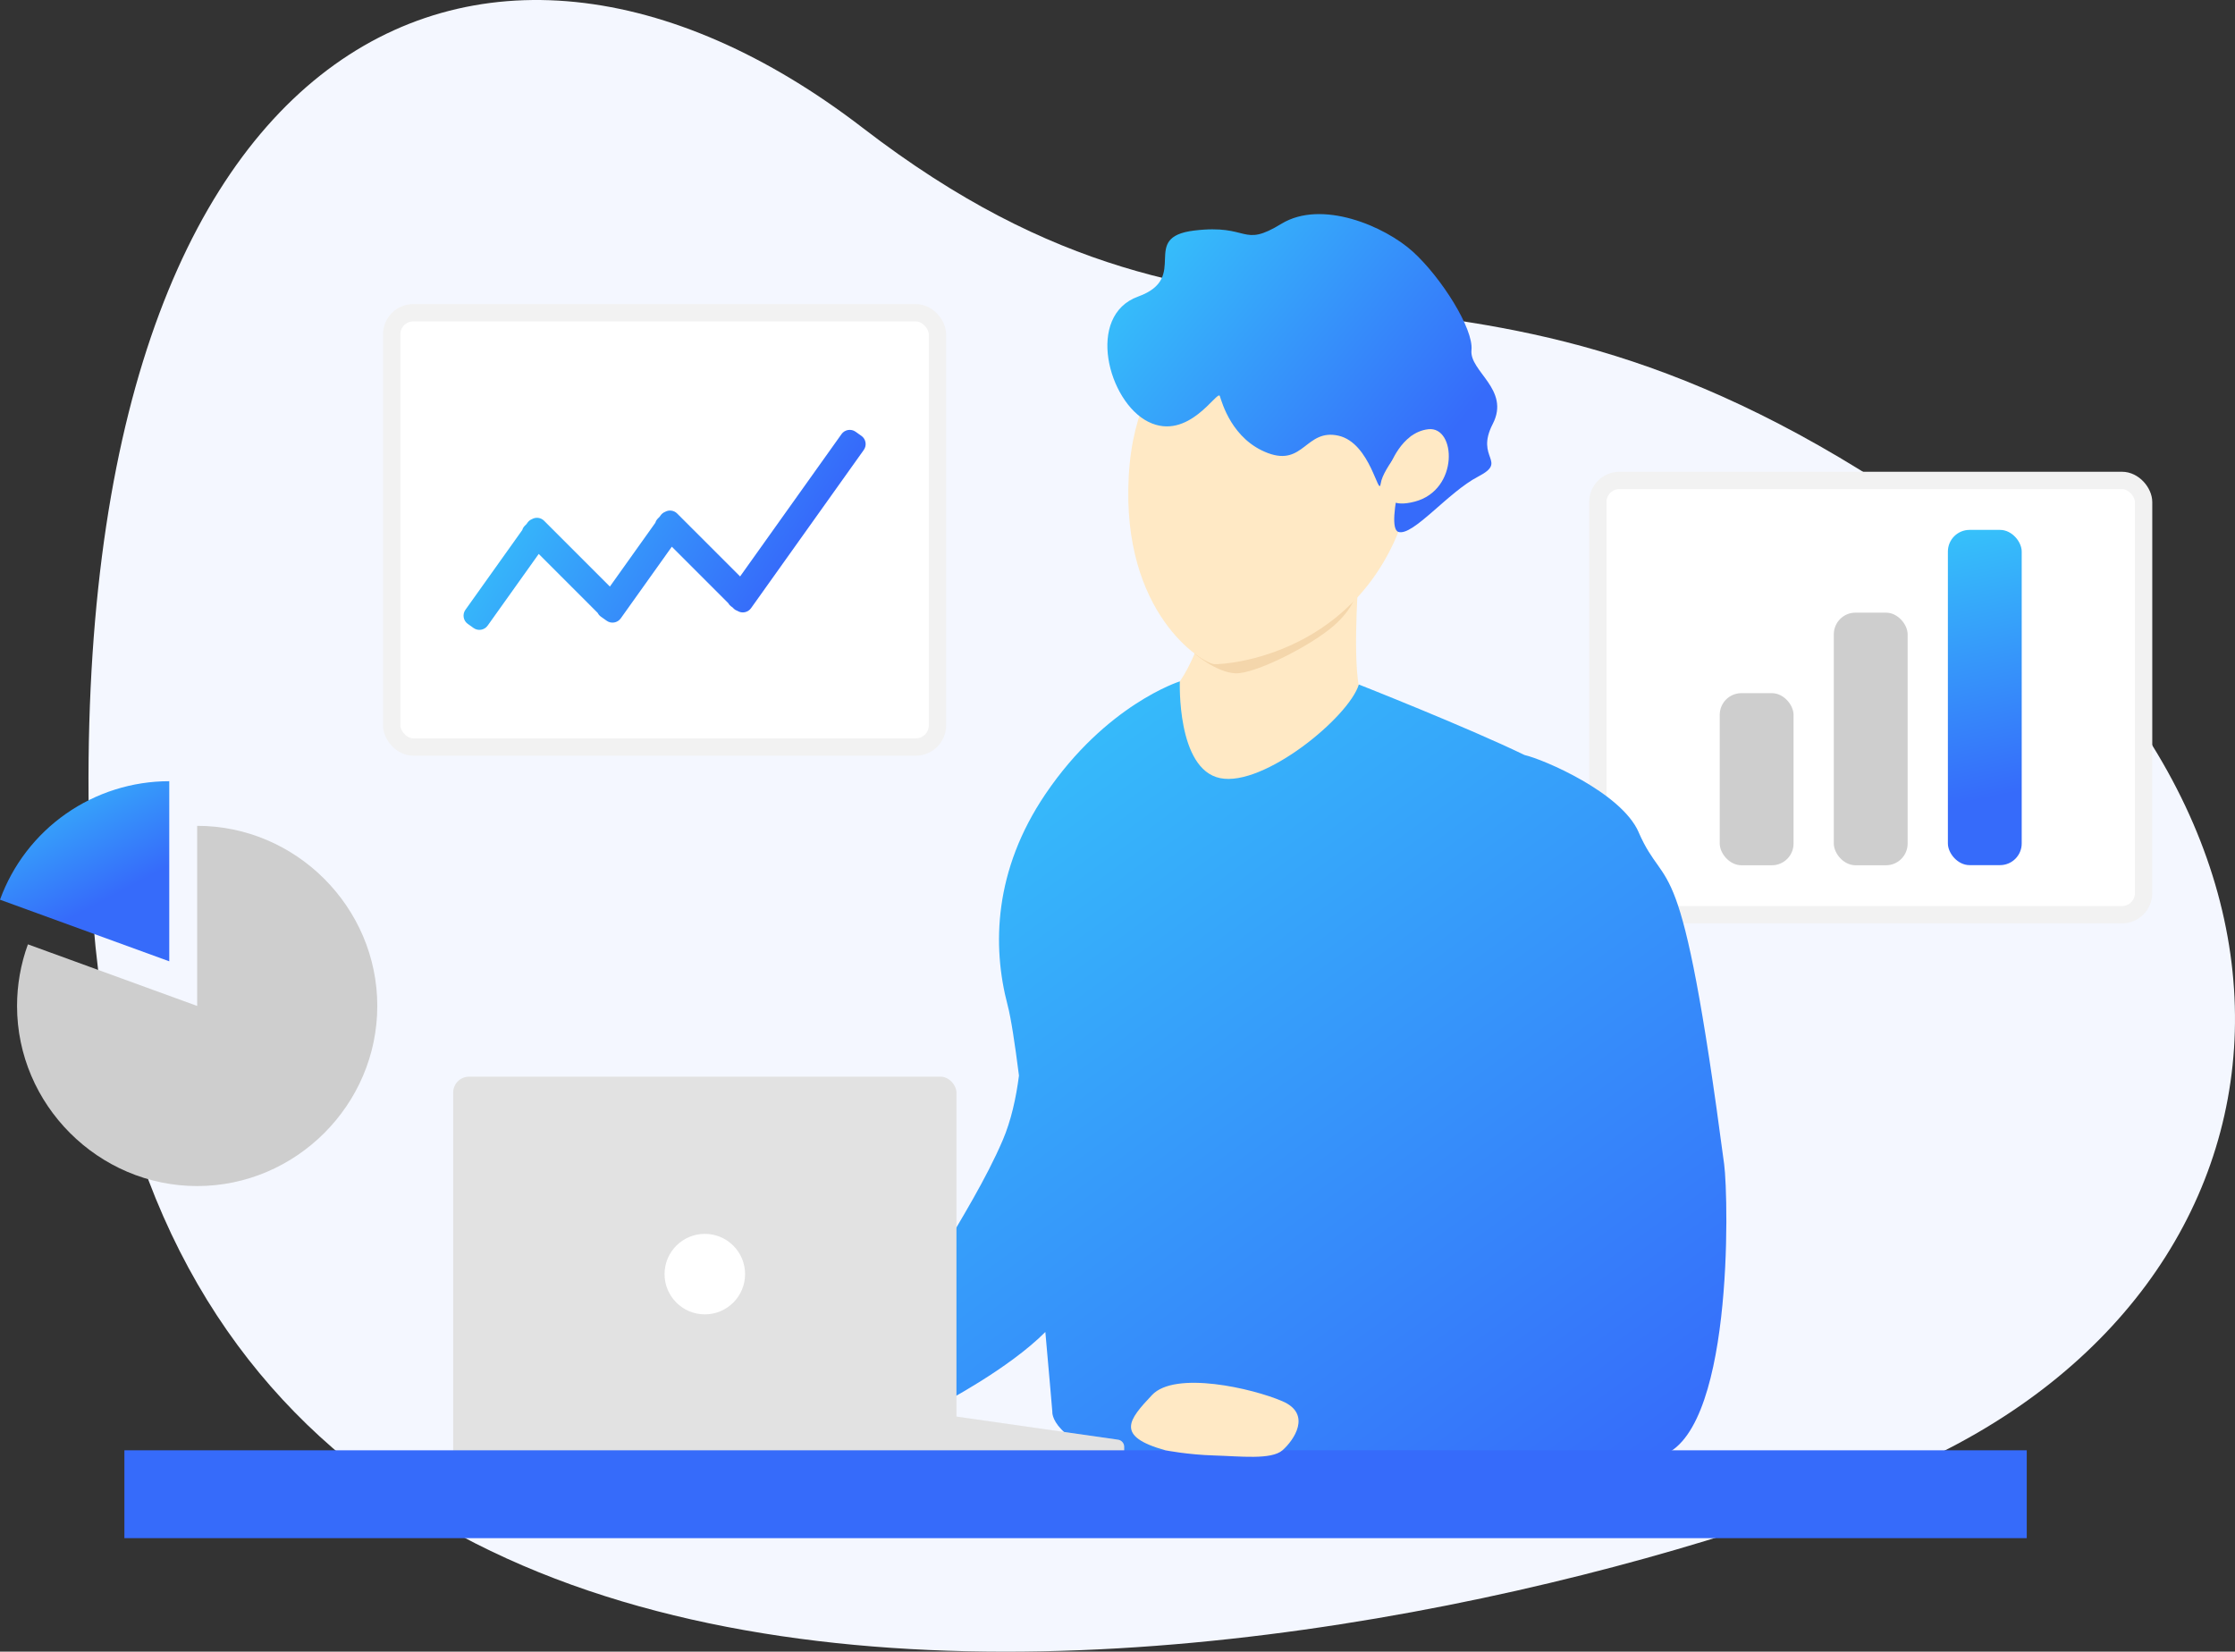
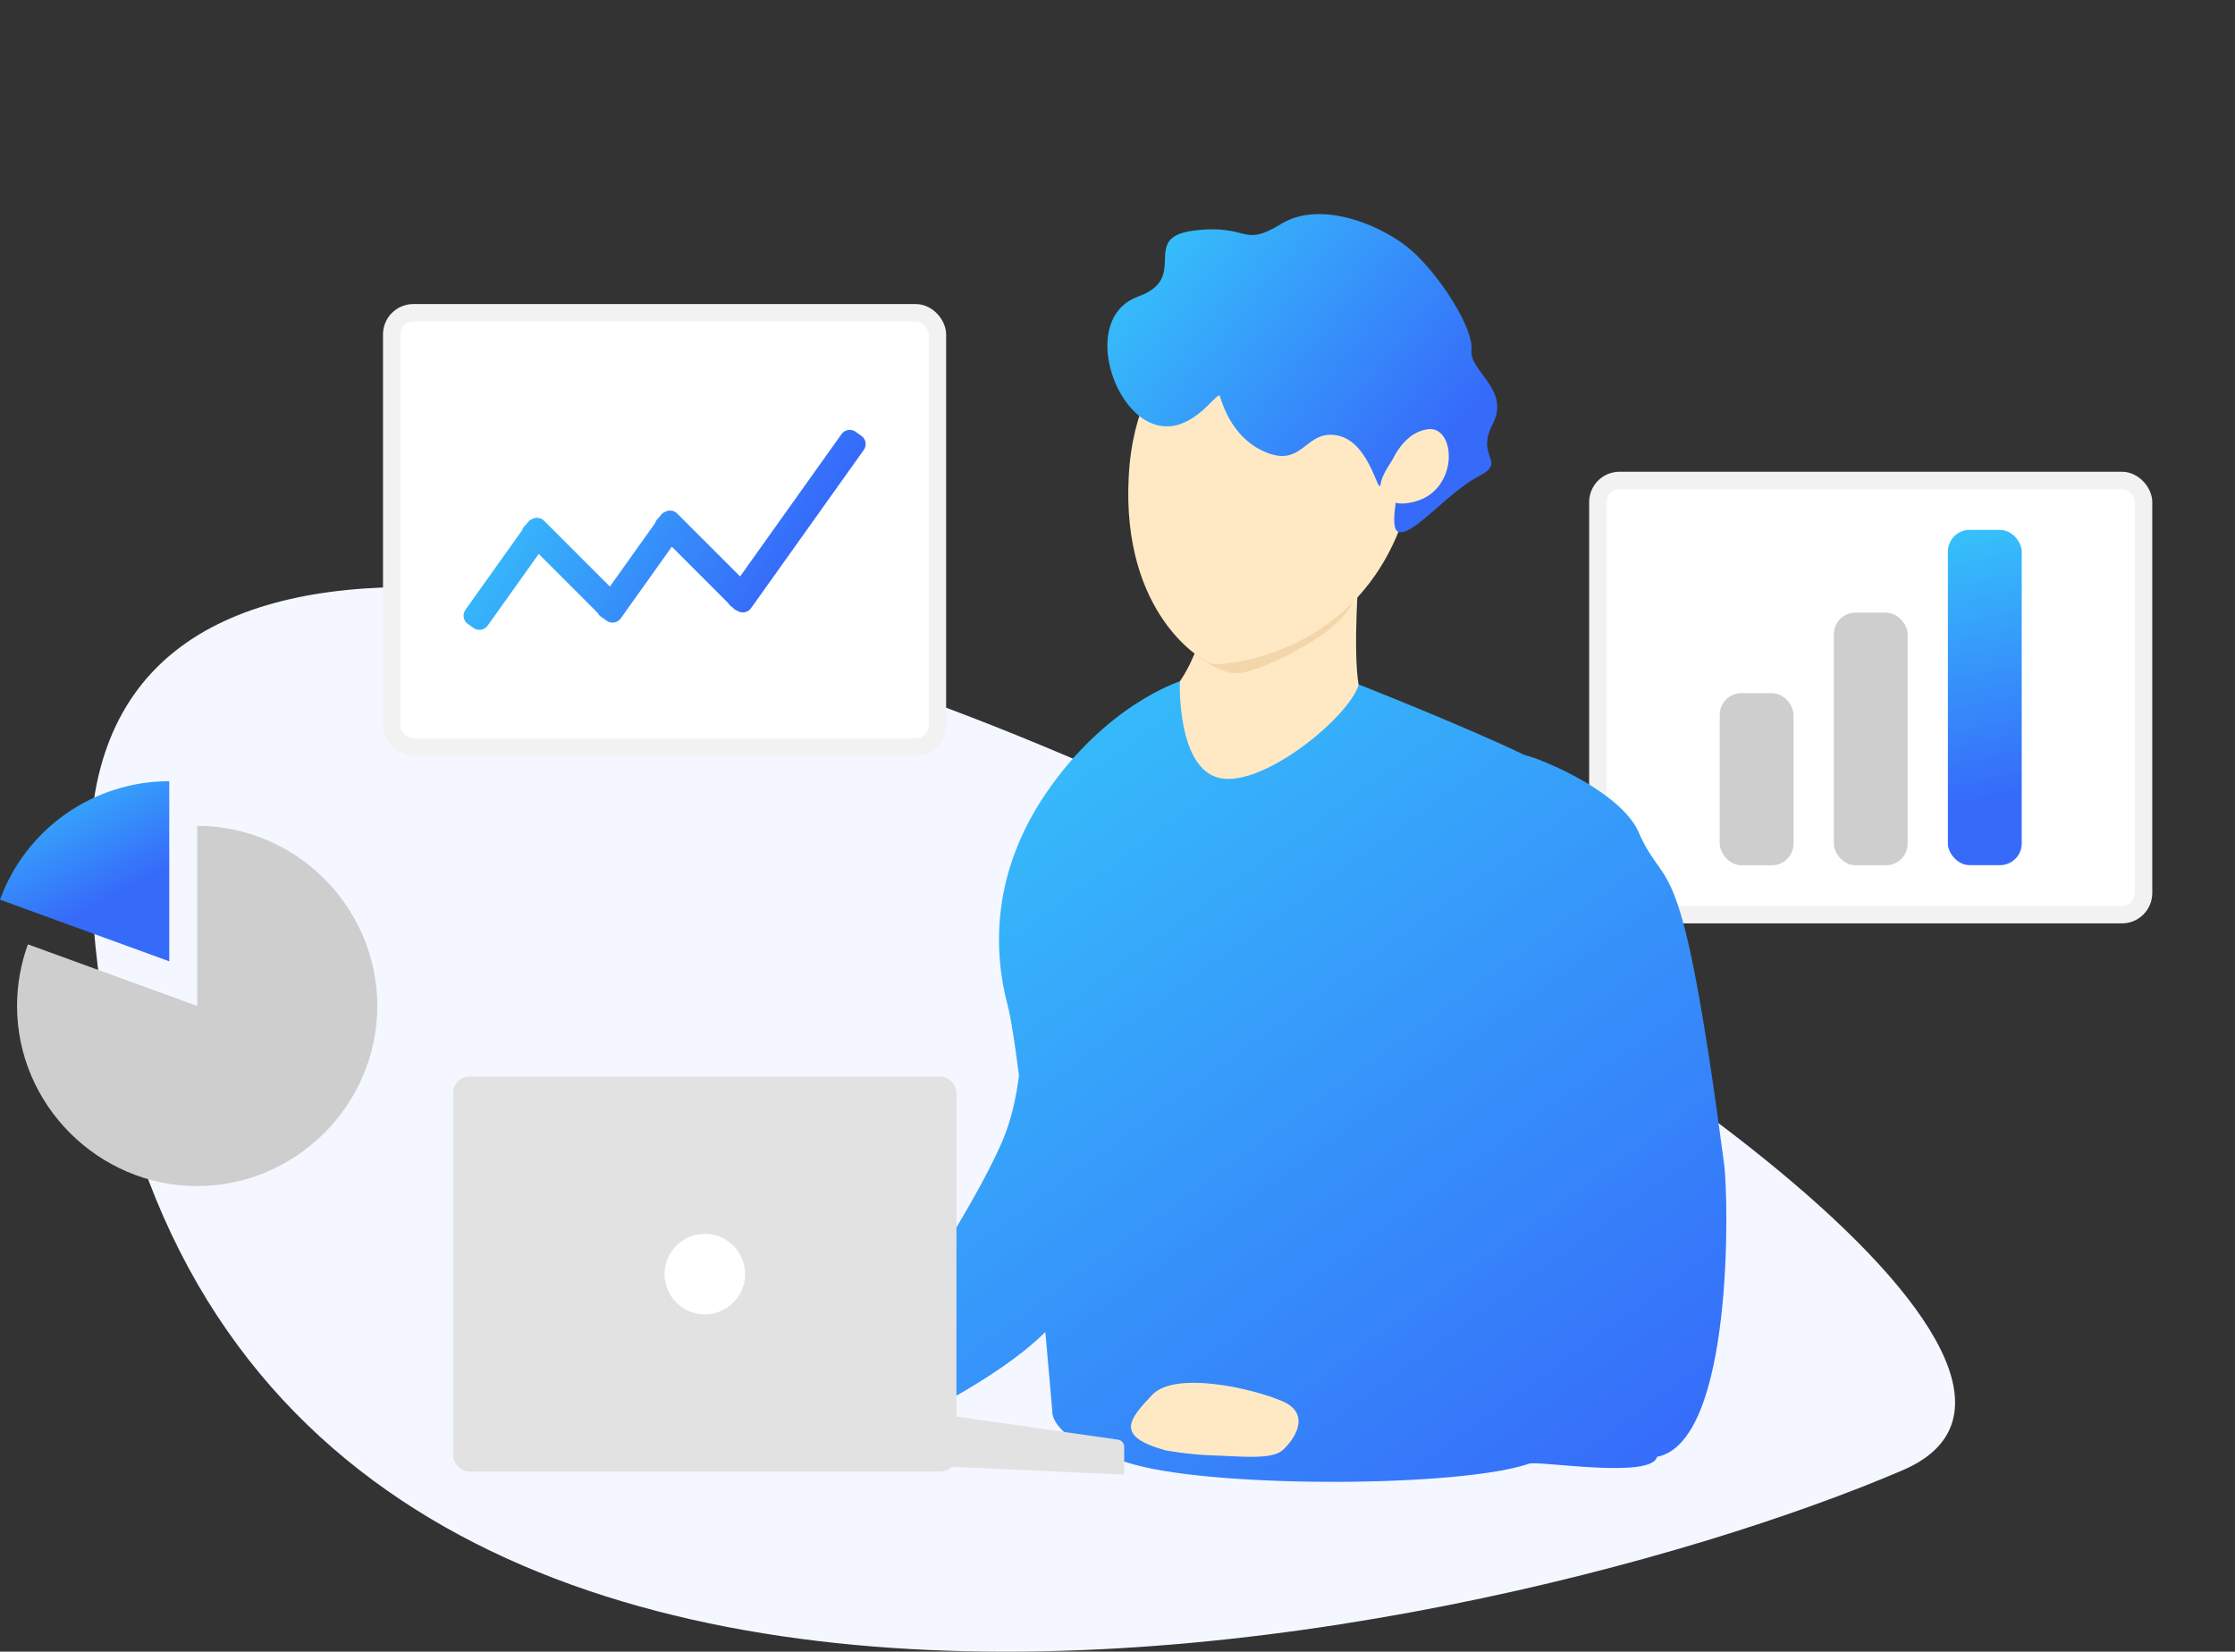
<svg xmlns="http://www.w3.org/2000/svg" xmlns:xlink="http://www.w3.org/1999/xlink" viewBox="0 0 1547.17 1143.44">
  <rect x="0" y="0" width="1547.17" height="1143.44" fill="#333333" stroke="none" />
  <defs>
    <style>.i,.j{fill:#fff;}.k{fill:#f4d6ab;}.l{fill:#e2e2e2;}.m{fill:url(#f);}.n{fill:#ffe9c5;}.o{fill:url(#g);}.p{fill:url(#h);}.q{fill:url(#d);}.r{fill:url(#e);}.s{fill:#366bfa;}.t{fill:#cecece;}.u{fill:#f4f7ff;}.j{stroke:#f2f2f2;stroke-miterlimit:10;stroke-width:12px;}</style>
    <linearGradient id="d" x1="1349.06" y1="360.18" x2="1396.67" y2="594.76" gradientTransform="matrix(1, 0, 0, 1, 0, 0)" gradientUnits="userSpaceOnUse">
      <stop offset="0" stop-color="#36c5fa" />
      <stop offset=".81" stop-color="#366bfa" />
    </linearGradient>
    <linearGradient id="e" x1="662.46" y1="461.66" x2="1097.65" y2="1061.28" gradientTransform="matrix(1, 0, 0, 1, 0, 0)" gradientUnits="userSpaceOnUse">
      <stop offset="0" stop-color="#36c5fa" />
      <stop offset="1" stop-color="#366bfa" />
    </linearGradient>
    <linearGradient id="f" x1="788.73" y1="153.9" x2="990.02" y2="318.03" xlink:href="#e" />
    <linearGradient id="g" x1="355.32" y1="301.01" x2="572.1" y2="437.27" xlink:href="#d" />
    <linearGradient id="h" x1="26.22" y1="521.05" x2="98.25" y2="656.34" gradientTransform="matrix(1, 0, 0, 1, 0, 0)" gradientUnits="userSpaceOnUse">
      <stop offset="0" stop-color="#36c5fa" />
      <stop offset=".73" stop-color="#366bfa" />
    </linearGradient>
  </defs>
  <g id="a" />
  <g id="b">
    <g id="c">
      <g>
-         <path class="u" d="M62.56,604.41c29.93,748.24,962.26,538.84,1254.55,413.42s320.87-459.87,0-673.55-454.44-51.48-719.78-255.67S39.33,23.77,62.56,604.41Z" />
+         <path class="u" d="M62.56,604.41c29.93,748.24,962.26,538.84,1254.55,413.42S39.33,23.77,62.56,604.41Z" />
        <g>
          <g>
            <rect class="j" x="1106.09" y="332.59" width="377.81" height="300.67" rx="15" ry="15" />
            <g>
              <rect class="t" x="1190.48" y="479.87" width="51.1" height="119.14" rx="15" ry="15" />
              <rect class="t" x="1269.45" y="424.13" width="51.1" height="174.89" rx="15" ry="15" />
              <rect class="q" x="1348.42" y="366.84" width="51.1" height="232.09" rx="15" ry="15" />
            </g>
          </g>
          <path class="n" d="M940.17,404.35s-4.62,64.04,2.75,78.3c7.37,14.26,29.88,68.42-54.11,85.31-83.99,16.89-92.95-75.61-79.51-87.49,13.43-11.88,29.39-48.83,24.88-73.02-4.51-24.19,106-3.1,106-3.1Z" />
          <path class="r" d="M1134.35,576.12c-11.95-27.42-66.02-50.5-78.97-53.42-40.33-19.5-114.73-48.82-114.73-48.82-6.94,22.67-65.83,71.01-96.03,64.82-30.19-6.19-27.88-66.99-27.88-66.99,0,0-51.06,15.98-93.08,78.09-35.61,52.65-36.98,105.03-26.14,146.07,2.3,8.7,5.01,26.35,7.86,48.77-2.03,15.77-5.52,31.3-11.22,44.65-22.71,53.16-70.34,114.03-68.65,136.26,1.69,22.23,8.77,34.58,8.77,34.58l18.11,11.42s45.85-23.85,71.25-49.43c2.94,32.55,4.83,55.17,4.83,55.17,0,0-2.32,20.52,57.29,36.77,59.61,16.26,225.59,15.48,272.82-.78,6.57-2.26,84.58,10.86,88.52-4.73,53.21-10.44,49.52-179.28,46.45-202.5-30.19-228.77-39.48-184.65-59.23-229.94Z" />
          <path class="k" d="M939.61,407.24s-.26,11.91-16.3,25.95c-16.04,14.04-54.93,33.65-68.26,32.93-13.33-.72-28.36-13.82-28.36-13.82l112.92-45.06Z" />
          <path class="n" d="M977.94,314.85s-.98-82.24-35.75-98.85c-34.77-16.61-88.59,3.74-88.59,3.74,0,0-67.1,14.98-72.24,110.07-5.14,95.09,51.15,129.53,59.27,129.97,8.12,.44,101.51-6.15,132.47-105.65,0,0,6.13-19.63,4.84-39.28Z" />
          <path class="l" d="M587.78,970.07l186.16,26.59c2.46,.35,4.29,2.46,4.29,4.95v19.21l-190.45-8.49v-42.26Z" />
          <rect class="l" x="313.72" y="745.37" width="348.38" height="273.38" rx="11" ry="11" />
          <circle class="i" cx="487.91" cy="882.06" r="27.87" />
-           <rect class="s" x="86.11" y="1004.03" width="1316.9" height="60.82" />
          <path class="n" d="M806.74,1004.03s15.48,3.05,33.55,3.57,39.74,3.18,47.48-3.57,20.65-25.04,0-33.96-74.32-21.31-90.32-4.28-25.81,28.47,9.29,38.24Z" />
          <path class="m" d="M977.23,301.61s-19.92,22.25-21.4,33.02c-1.48,10.77-6.9-28.04-29.35-33.02-22.45-4.98-23.96,21.34-48.75,12.05-24.8-9.29-31.76-34.84-33.31-39.48-1.55-4.65-21.68,31.74-49.55,17.81-27.87-13.94-43.35-73.55-6.97-86.71,36.39-13.16,.15-41.03,38.79-45.68s32.44,12.39,60.31-4.65c27.87-17.03,71.54,1.55,91.13,19.35,19.58,17.81,42.04,53.28,40.49,68.06-1.55,14.78,27.1,27.17,14.71,51.17-12.39,24,10.84,25.55-10.06,36.39-20.9,10.84-45.11,41.43-55.2,38.32-10.09-3.11,9.17-66.63,9.17-66.63Z" />
          <path class="n" d="M961.74,323.52s7.89-24.25,27.05-26.38c19.16-2.13,21.43,42.02-9.42,50.12-30.85,8.1-17.63-23.75-17.63-23.75Z" />
          <g>
            <rect class="j" x="271.14" y="216.5" width="377.81" height="300.67" rx="15" ry="15" />
            <path class="o" d="M596.3,301.75l-4.03-2.87c-3.12-2.22-7.49-1.49-9.72,1.63l-70.22,98.56-43.59-43.59c-2.26-2.26-5.72-2.63-8.38-1.11-1.18,.48-2.25,1.28-3.04,2.39l-.72,1.01-1.2,1.2c-.84,.84-1.43,1.86-1.74,2.93l-31.47,44.17-45.57-45.57c-2.26-2.26-5.72-2.63-8.38-1.11-1.18,.48-2.25,1.28-3.04,2.39l-.72,1.01-1.2,1.2c-.84,.84-1.43,1.86-1.74,2.93l-39.37,55.26c-2.22,3.12-1.49,7.49,1.63,9.72l4.03,2.87c3.12,2.22,7.49,1.49,9.72-1.63l35.38-49.65,40.83,40.83c.49,.99,1.22,1.88,2.18,2.56l4.03,2.87c3.12,2.22,7.49,1.49,9.72-1.63l35.38-49.65,39.02,39.02c.49,.9,1.17,1.7,2.05,2.33l.95,.68,.78,.78c.78,.78,1.7,1.33,2.68,1.66,3.09,1.9,7.19,1.11,9.33-1.88l78.08-109.59c2.22-3.12,1.49-7.49-1.63-9.72Z" />
          </g>
          <g>
            <path class="t" d="M136.49,696.41v-124.69c68.4,0,124.69,56.29,124.69,124.69s-56.29,124.69-124.69,124.69-124.69-56.29-124.69-124.69c0-14.54,2.54-28.98,7.52-42.65l117.17,42.65Z" />
            <path class="p" d="M117.17,665.51L0,622.86c8.75-24.04,24.69-44.82,45.65-59.49,20.96-14.67,45.93-22.55,71.52-22.55v124.69Z" />
          </g>
        </g>
      </g>
    </g>
  </g>
</svg>